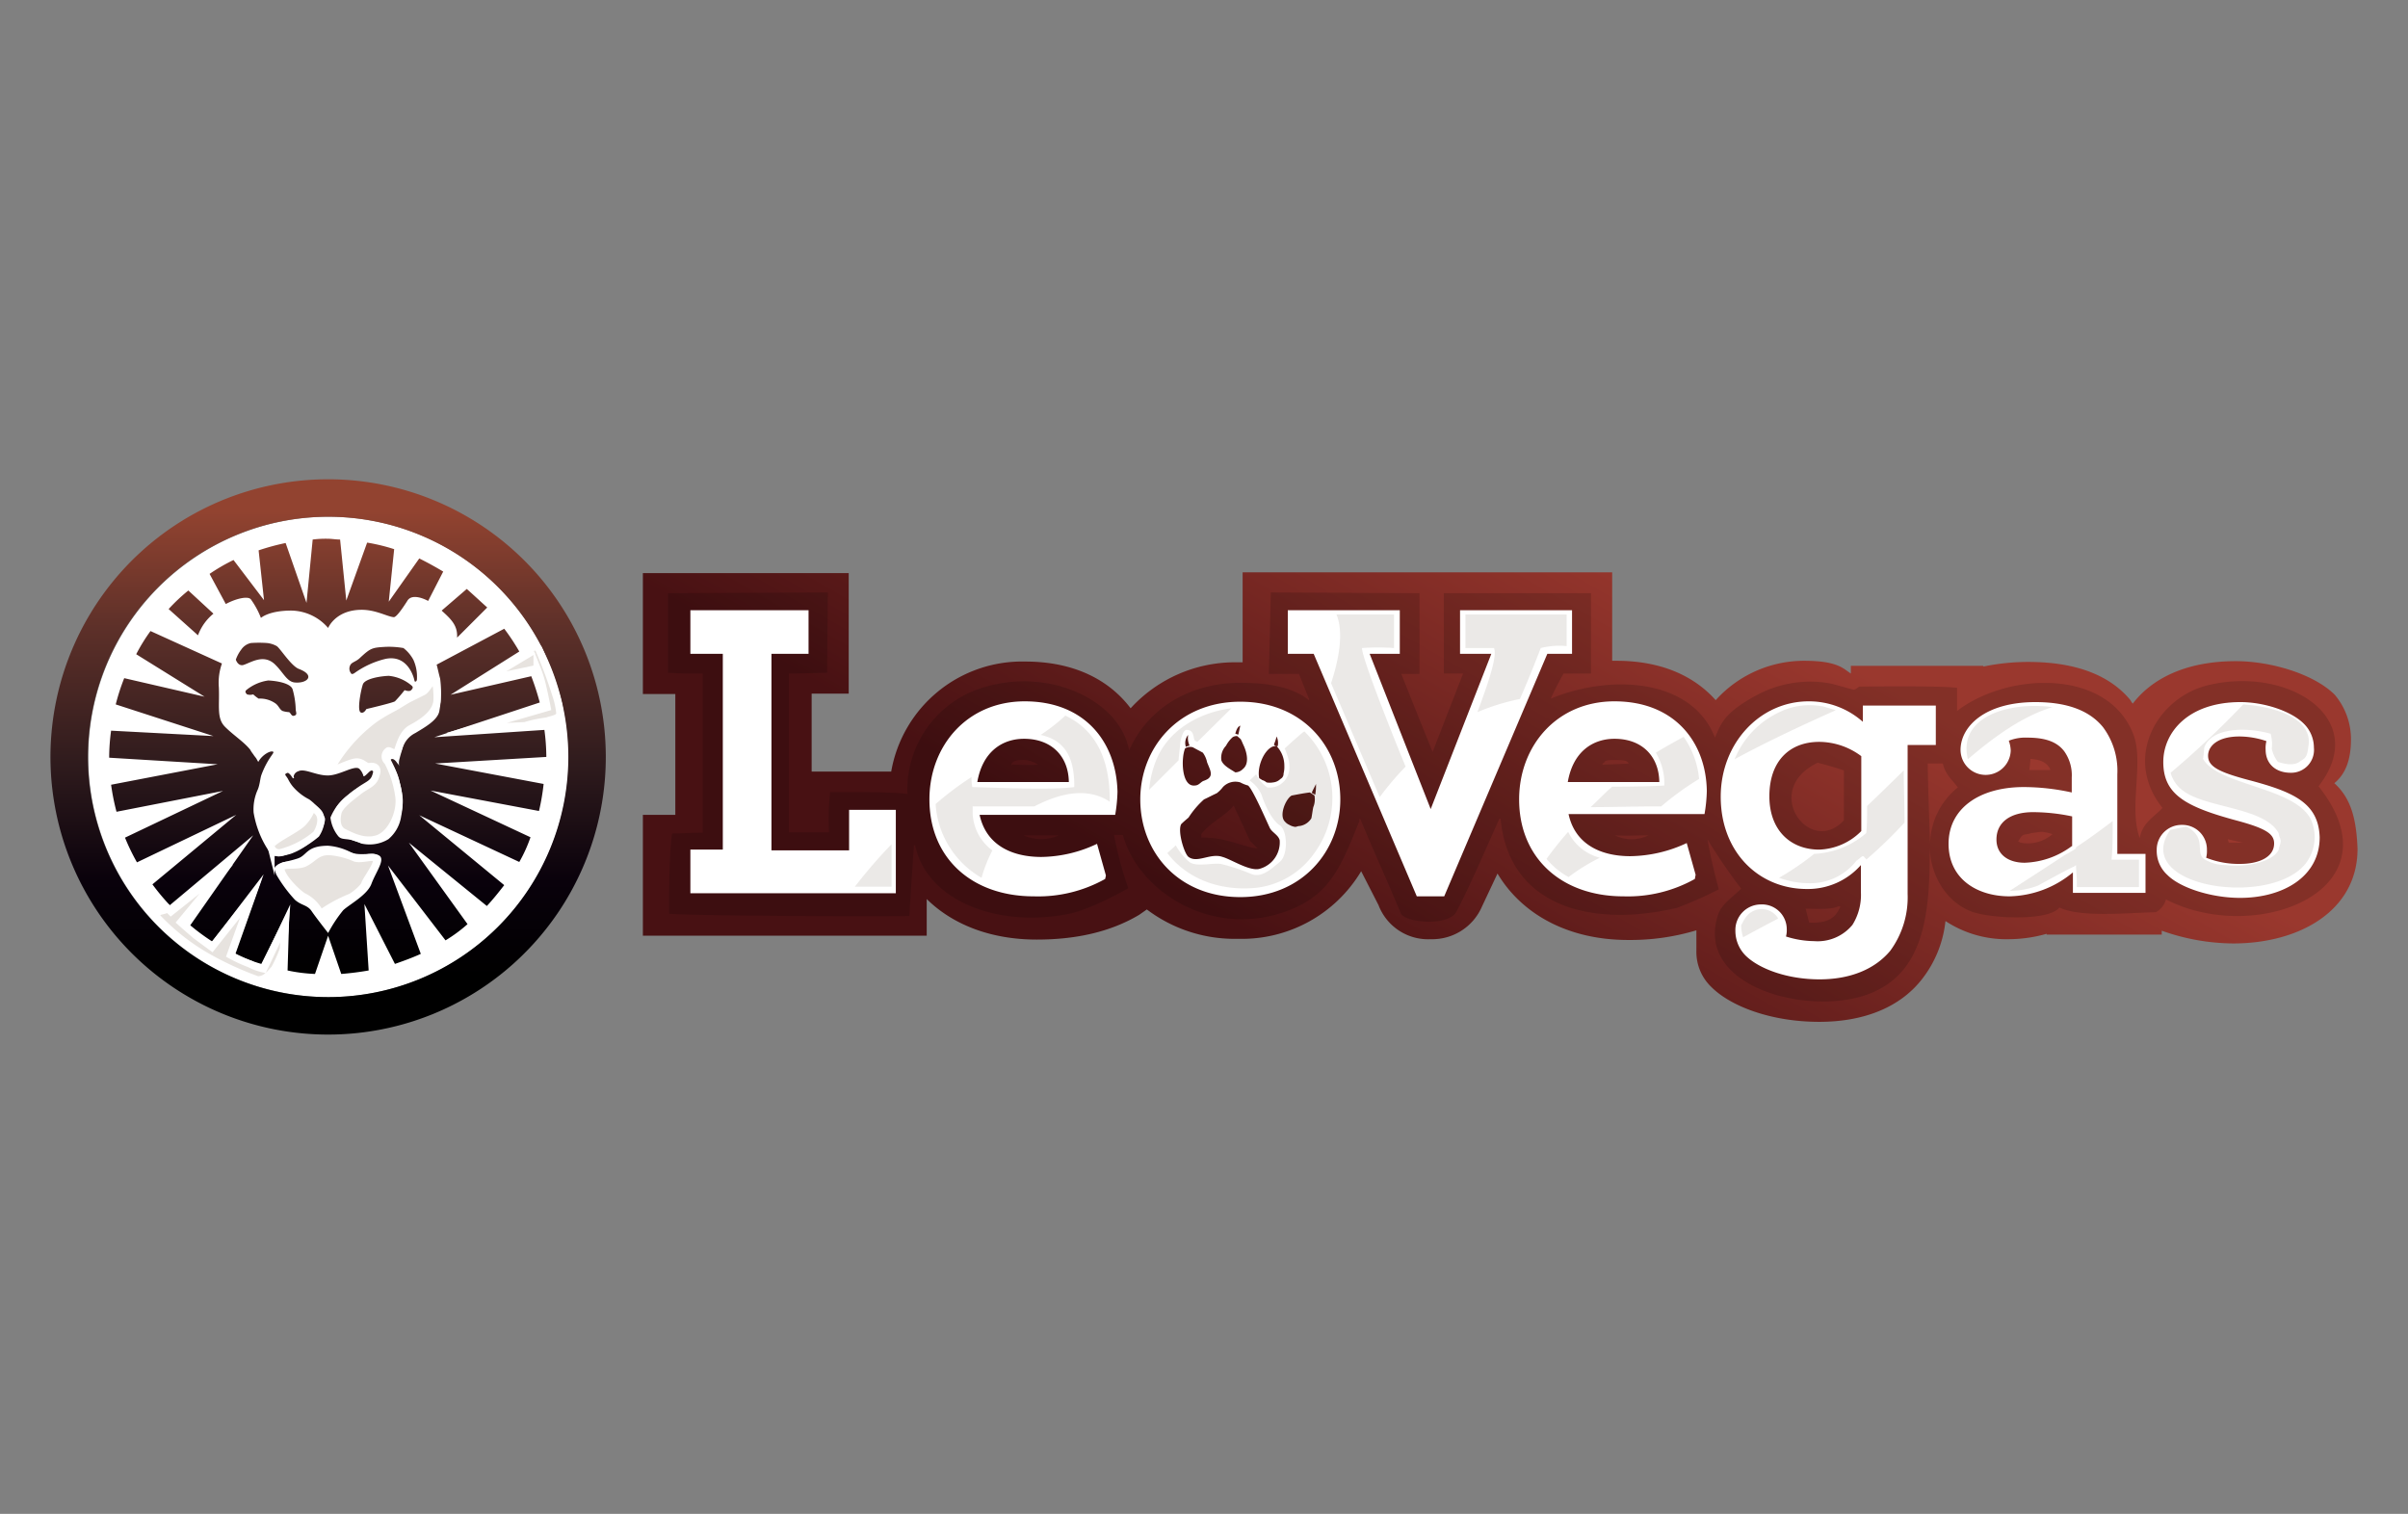
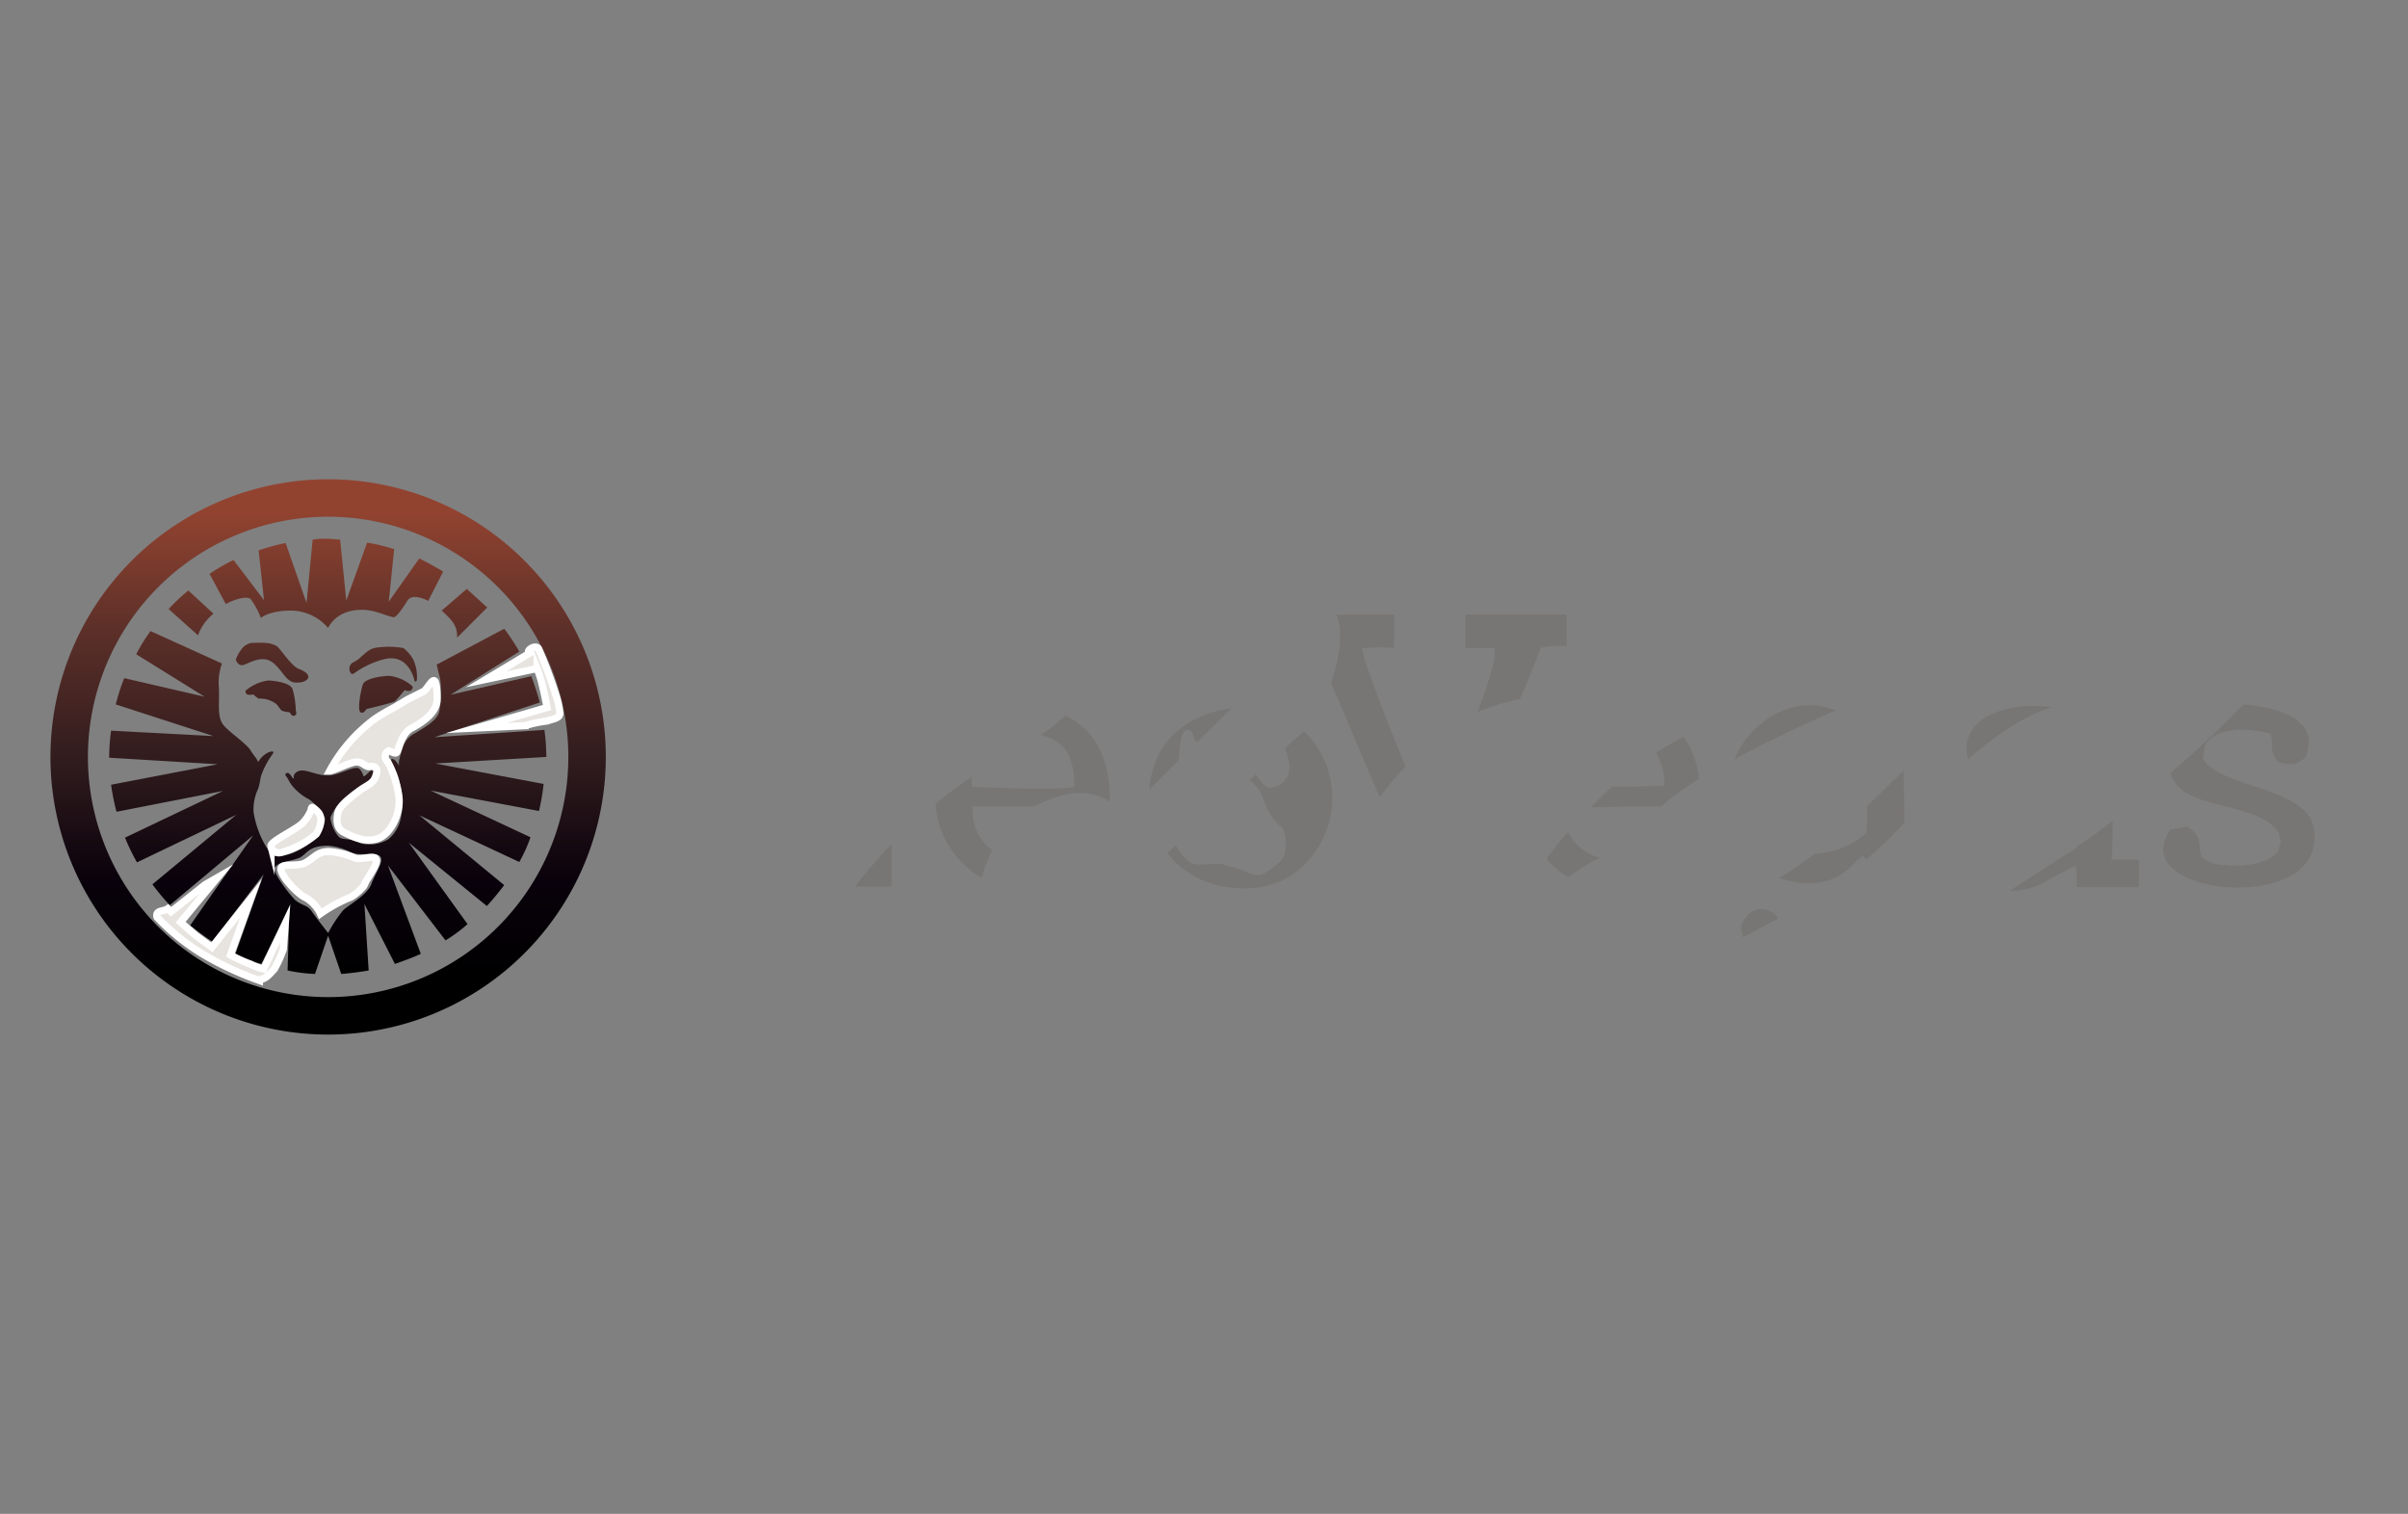
<svg xmlns="http://www.w3.org/2000/svg" viewBox="0 0 334 210">
  <rect x="0" y="0" width="334" height="210" fill="#808080" stroke="none" />
  <defs>
    <style>.a,.h{fill:none;}.b{fill:url(#a);}.c,.e{isolation:isolate;}.c{opacity:0.15;}.d{fill:#fff;}.e{fill:#3b200f;opacity:0.1;}.f{fill:url(#b);}.g{fill:#e7e3df;}.h{stroke:#fff;stroke-miterlimit:10;}</style>
    <linearGradient id="a" x1="821.673" y1="4060.149" x2="858.714" y2="4124.305" gradientTransform="matrix(1, 0, 0, -1, -634.945, 4197.389)" gradientUnits="userSpaceOnUse">
      <stop offset="0" stop-color="#481113" />
      <stop offset="1" stop-color="#9a382e" />
    </linearGradient>
    <linearGradient id="b" x1="620.336" y1="4054.145" x2="620.336" y2="4131.172" gradientTransform="matrix(1, 0, 0, -1, -574.823, 4197.389)" gradientUnits="userSpaceOnUse">
      <stop offset="0" />
      <stop offset="0.103" />
      <stop offset="0.271" stop-color="#09010b" />
      <stop offset="0.483" stop-color="#2f1b1d" />
      <stop offset="0.729" stop-color="#5d3029" />
      <stop offset="0.94" stop-color="#924330" />
    </linearGradient>
  </defs>
-   <rect class="a" width="334" height="210" />
-   <path class="b" d="M323.786,108.642c1.5-1.232,2.303-3.16,2.303-6.053a9.54,9.54,0,0,0-2.25-6.214c-2.839-2.839-8.785-4.66-13.713-4.66-7.071,0-11.731,2.518-14.302,5.892a2.519,2.519,0,0,1-.321-.482c-2.839-3.428-7.499-5.303-14.195-5.303a30.771,30.771,0,0,0-6.214.643v-.107h-18.373V93.43c-1.018-.643-1.768-1.768-6.481-1.768a16.52,16.52,0,0,0-12.267,5.464c-3.053-3.428-7.66-5.464-13.766-5.464h-.589V79.396H172.357V91.876h-.589a19.622,19.622,0,0,0-14.945,6.374c-3-3.964-7.874-6.481-14.623-6.481a18.427,18.427,0,0,0-18.587,15.266H112.578v-10.82H117.72V79.503h-28.55v16.766h4.5v16.766H89.169v16.766H128.54v-5.089c3.643,3.589,8.945,5.624,15.266,5.624,5.464,0,10.231-1.071,14.195-3.428l1.071-.75a20.173,20.173,0,0,0,12.642,4.071,19.276,19.276,0,0,0,17.087-9.374l2.41,4.714a7.351,7.351,0,0,0,7.231,4.714,7.508,7.508,0,0,0,7.124-4.553l2.143-4.553c3.428,5.731,9.91,9.213,18.105,9.213a31.695,31.695,0,0,0,9.481-1.339v2.893a6.726,6.726,0,0,0,2.089,4.982c2.678,2.678,8.303,4.821,14.945,4.821,6.16,0,11.142-1.982,14.195-5.839a15.764,15.764,0,0,0,3.321-8.142,15.346,15.346,0,0,0,8.731,2.518,19.512,19.512,0,0,0,5.303-.75v.107h15.963v-.536a30.095,30.095,0,0,0,9.91,1.768c9.213,0,17.248-4.553,17.248-13.123-.161-4.178-.911-7.017-3.214-9.106Z" />
-   <path class="c" d="M321.59,109.071c7.285-9.32-4.071-16.712-15.266-14.034-7.071,1.661-11.945,10.07-6.374,17.034-1.232,1.339-2.732,1.982-3.16,4.178-1.553-4.178.589-10.445-.857-14.302-3.482-9.213-17.355-8.785-24.479-3.321V95.412c-2.678-.321-13.606-.161-13.606-.161s-.482.428-.75.428c-1.071-.268-2.089-.589-3.16-.857a15.616,15.616,0,0,0-10.07,1.5c-4.821,2.571-5.142,4.071-5.999,5.999-3.16-8.142-14.302-8.892-22.765-5.41.643-1.5,1.768-3.482,1.768-3.482h3.803V82.288H200.264V93.43h2.678l-4.232,10.874s-2.893-7.124-4.339-10.82H196.89V82.288l-20.623-.107-.268,11.302h4.178s.911,2.303,1.393,3.482v.161c-2.678-2.143-6.803-2.41-9.535-2.41-6.91,0-12.695,3.482-15.266,9.053-.107.107-.107.268-.161.321-1.232-6.91-11.034-11.57-20.194-8.731a14.795,14.795,0,0,0-10.552,14.784c-2.089-.321-7.82-.268-10.713-.268a32.525,32.525,0,0,0-.161,5.571h-5.571V93.43c1.339,0,5.303-.107,5.303-.107l.107-11.142-22.176.107V93.323s2.25.161,4.821.107v22.069c-1.071,0-3.053.107-4.232.107-.321,1.232-.482,7.392-.429,11.142,2.143.268,26.729.428,33.318.321.161-2.518.428-6.803.643-9.803h.161c1.553,7.553,11.195,11.463,21.158,9.535,3.214-.589,8.41-3.589,8.41-3.589a51.528,51.528,0,0,1-1.982-7.392h1.232c2.143,7.981,12.802,14.784,23.569,10.231,5.464-2.303,6.91-6.481,9.213-12.106v-.321h.161c1.661,4.071,3.91,8.945,5.571,13.016.482,1.339,6.481,1.928,7.713-.107,1.982-3.75,4.553-9.803,5.999-12.963h.161c1.179,12.481,13.016,15.052,24.426,12.374a53.899,53.899,0,0,0,5.839-2.571s-1.071-3.91-1.553-6.91a75.496,75.496,0,0,0,4.66,6.803c-1.018,1.071-2.571,1.982-3.16,3.482-3.482,10.124,12.481,14.302,20.837,11.142,7.66-2.893,8.57-10.981,8.463-20.676,0,3.803,1.982,7.66,5.624,9.16,2.303,1.018,10.82,1.5,12.374-.482,2.893,1.393,9.32.75,13.391.643a2.916,2.916,0,0,0,1.393-1.768c12.534,6.481,32.568-1.339,21.158-15.695Zm-181.266-3c0,.482-.482-.643,1.393-.643a3.621,3.621,0,0,1,2.25.643C142.681,106.178,141.449,106.071,140.324,106.071Zm1.661,9.803h4.875a5.949,5.949,0,0,1-4.875,0Zm24.64.321v-.482c1.232-1.66,3.214-2.41,4.5-3.964.75,1.66,1.5,3.214,2.25,4.874l1.071,1.071c-2.089-.161-4.178-1.553-7.821-1.5ZM222.28,105.911c.482-.161,0-.482,1.393-.482s1.982,0,2.25.482c-1.232.107-2.41.107-3.643.161v-.161Zm1.714,9.963c1.553.107,3.053,0,4.66,0A5.271,5.271,0,0,1,223.994,115.874ZM250.937,127.98c-.161-.643-.321-1.232-.482-1.928,1.5,0,3.482.161,4.5-.321h.321c-.696,1.714-1.875,2.357-4.339,2.25Zm4.821-14.195c-4.714,5.142-11.57-4.178-3.642-7.981,1.232.321,2.41.643,3.642,1.071Zm11.945,3.321c-.107-3.589-.268-7.392-.321-11.195h2.089c.428,1.661,1.232,2.143,2.089,3.321a10.297,10.297,0,0,0-3.857,7.874Zm13.927-11.838c1.393.107,2.25.482,2.732,1.393v.161h-2.893a15.227,15.227,0,0,0,.161-1.553Zm-1.393,11.624c-.107-.107-.268-.107-.321-.161.321-.428.321-.643.643-.857.268-.161.857-.161,1.232-.321.321,0,.911-.161,1.5-.161a7.798,7.798,0,0,1,1.393.321,5.233,5.233,0,0,1-4.446,1.178Zm28.925,0a1.705,1.705,0,0,1-.161-.482c.643.161,1.393.321,2.089.482Z" />
-   <path class="d" d="M142.146,97.287c-8.035,0-13.231,6.214-13.231,13.606,0,8.142,5.892,13.445,14.463,13.445a19.014,19.014,0,0,0,9.91-2.41l.107-.482-1.232-4.392a18.459,18.459,0,0,1-7.713,1.821c-4.339,0-7.713-1.821-8.57-5.839H154.68a21.075,21.075,0,0,0,.321-3.214c-.161-6.91-4.553-12.534-12.856-12.534Zm-6.588,11.195c.75-4.339,3.589-5.999,6.481-5.999,3.803,0,6.16,2.41,6.214,5.999ZM172.035,97.34c-8.57,0-13.873,6.374-13.873,13.552,0,7.285,5.249,13.552,13.873,13.552,8.57,0,13.873-6.374,13.873-13.552C185.909,103.607,180.659,97.34,172.035,97.34Zm5.035,4.821a2.171,2.171,0,0,1,.161,1.339.577.577,0,0,1-.428-.107l-.107-.107A6.882,6.882,0,0,0,177.07,102.161Zm-5.035-1.5-.268,1.232c-.161,0-.321-.107-.428-.107C171.446,101.411,171.607,100.822,172.035,100.661Zm-1.982,2.785a4.275,4.275,0,0,1,.911-1.178,1.041,1.041,0,0,1,.643-.161c.107.107.321.268.482.428.161.268.268.589.428.911.482,1.071.75,2.518-.107,3.214a1.54,1.54,0,0,1-1.071.482c-.643-.428-1.66-.911-1.928-1.66a2.409,2.409,0,0,1,.643-2.035Zm-5.249-1.5a2.402,2.402,0,0,0,.161,1.393v.107a1.701,1.701,0,0,0-.482.161A1.754,1.754,0,0,1,164.804,101.947Zm-.428,1.875a1.313,1.313,0,0,1,1.071-.161c.482.268.911.482,1.393.75a3.402,3.402,0,0,1,.589,1.339c.428,1.071.857,1.768.107,2.303a3.117,3.117,0,0,1-.589.268c-.428.161-.643.643-1.232.643-1.821.214-1.928-3.696-1.339-5.142ZM174.66,120.534c-1.393.321-3.91-1.339-5.089-1.661-1.661-.589-3.482.911-4.714,0-.589-.428-1.553-3.589-1.018-4.553.321-.321.643-.589,1.018-.911A12.356,12.356,0,0,1,167,110.892c.589-.268,1.179-.589,1.768-.857a4.309,4.309,0,0,0,.857-.857,2.369,2.369,0,0,1,2.41-.643,4.96,4.96,0,0,0,1.071.428c.643.482,2.518,4.821,3,5.839.268.643,1.232,1.018,1.393,1.768a3.804,3.804,0,0,1-2.839,3.964Zm2.946-12.481a1.658,1.658,0,0,1-1.018.482,2.596,2.596,0,0,1-.911,0,1.538,1.538,0,0,0-.589-.321c-.161-.107-.268-.161-.428-.268-.321-1.5.589-3.75,1.768-4.339a1.256,1.256,0,0,1,.643-.107,3.931,3.931,0,0,1,1.071,2.732,3.646,3.646,0,0,1-.107,1.071.796.796,0,0,1-.428.75Zm4.553,3.91c-.107.482-.161,1.071-.268,1.553a2.304,2.304,0,0,1-1.66,1.071c-.268,0-.482.161-.643.107a2.112,2.112,0,0,1-.75-.268,1.678,1.678,0,0,1-.589-.428c-.911-.857.107-3.214.911-3.643.857-.161,1.66-.321,2.518-.428a6.672,6.672,0,0,1,.643.428,2.819,2.819,0,0,1-.161,1.607Zm.268-1.714-.482-.268c.161-.428.428-.857.589-1.232A7.591,7.591,0,0,1,182.427,110.249Zm-64.653,7.713H107.007V90.698h5.142V84.645H95.758V90.698h4.499v27.158H95.758v6.053h28.497v-11.57h-6.481v5.624ZM223.94,97.287c-8.035,0-13.231,6.214-13.231,13.606,0,8.142,5.892,13.445,14.463,13.445a19.013,19.013,0,0,0,9.91-2.41l.107-.589-1.232-4.392a18.93,18.93,0,0,1-7.82,1.821c-4.339,0-7.713-1.821-8.57-5.839h18.855a21.076,21.076,0,0,0,.321-3.214c-.107-6.803-4.5-12.427-12.802-12.427Zm-6.481,11.195c.75-4.339,3.589-5.999,6.481-5.999,3.803,0,6.16,2.41,6.214,5.999Zm76.224-1.071a10.116,10.116,0,0,0-1.982-6.535c-1.821-2.25-4.875-3.482-9.374-3.482-7.071,0-10.392,3.428-10.392,6.642a3.482,3.482,0,0,0,6.963.054,4.553,4.553,0,0,0-.268-1.339,6.194,6.194,0,0,1,2.571-.428c2.303,0,4.071.482,5.142,1.928a5.726,5.726,0,0,1,1.018,3.589v2.089a31.138,31.138,0,0,0-6.642-.75c-6.214,0-10.445,3-10.445,7.874s3.964,7.285,8.463,7.285a14.189,14.189,0,0,0,8.785-3.321v2.839h10.07v-5.41h-3.91Zm-6.321,9.963a11.531,11.531,0,0,1-6.535,2.303c-2.303,0-3.91-1.178-3.91-3.214,0-2.41,1.928-3.803,5.089-3.803a26.528,26.528,0,0,1,5.41.589v4.125ZM218.048,90.698V84.645h-15.534V90.698h4.339l-8.41,21.533L189.98,90.698h4.178V84.645h-15.534V90.698h3.589l14.302,33.639h3.803L214.62,90.698Zm40.335,9.428a11.266,11.266,0,0,0-7.499-2.839c-6.803,0-12.213,5.839-12.213,13.231,0,7.713,5.303,12.802,11.945,12.802a9.792,9.792,0,0,0,7.499-3.321v3.75a7.816,7.816,0,0,1-1.178,4.553,6.251,6.251,0,0,1-5.303,2.25,13.23,13.23,0,0,1-3.91-.643,3.297,3.297,0,0,0,.107-1.018,3.439,3.439,0,0,0-3.643-3.428,3.54,3.54,0,0,0-3.482,3.642,4.864,4.864,0,0,0,1.393,3.428c1.821,1.821,5.731,3.321,10.285,3.321,4.232,0,7.66-1.393,9.802-3.964a12.541,12.541,0,0,0,2.41-7.874V103.34h3.91V97.876H258.383v2.25Zm-.214,15.159a8.59,8.59,0,0,1-5.839,2.571c-3.964,0-6.91-2.678-6.91-7.392,0-4.982,2.893-7.553,6.91-7.553a9.802,9.802,0,0,1,5.839,1.982v10.392Zm53.566-7.124c-3.964-1.071-5.464-1.821-5.464-3.321,0-1.393,1.393-2.678,4.339-2.678a11.691,11.691,0,0,1,3.75.643,4.014,4.014,0,0,0-.107,1.178c0,1.982,1.393,3.214,3.482,3.214a3.17,3.17,0,0,0,3.214-3.482,4.664,4.664,0,0,0-1.393-3.321c-1.821-1.821-5.624-3-8.785-3-7.285,0-10.713,4.232-10.713,8.303,0,4.5,3.053,6.214,10.231,8.142,3.964,1.071,5.142,1.821,5.142,3.16,0,1.928-2.143,2.839-4.714,2.839a12.15,12.15,0,0,1-4.714-.857,3.643,3.643,0,0,0,.107-1.071,3.402,3.402,0,0,0-3.482-3.482,3.441,3.441,0,0,0-3.482,3.482,4.518,4.518,0,0,0,1.5,3.482c1.768,1.768,6.053,3.16,10.07,3.16,5.892,0,11.034-2.893,11.034-8.41-.161-4.821-3.696-6.321-10.017-7.981Z" />
  <path class="e" d="M217.298,89.627V85.234H203.264v4.66h3.964c.482,1.179-.857,4.982-2.303,8.892a29.895,29.895,0,0,1,5.892-1.821c1.018-2.303,1.982-4.714,2.893-7.071a10.521,10.521,0,0,1,3.589-.268Zm-39.103,14.195c.321.75,1.018,2.41.428,3.749a2.732,2.732,0,0,1-2.839,1.661,5.013,5.013,0,0,1-1.553-1.821l-.911.857a4.663,4.663,0,0,1,1.661,1.982c.429,1.339,1.393,3.482,2.518,4.232,1.071.643,1.232,4.071,0,5.089s-2.518,2.25-3.964,1.66a25.949,25.949,0,0,0-4.232-1.393c-1.232-.161-3.482.482-4.392-.321a8.023,8.023,0,0,1-1.821-2.25l-1.178,1.071c2.41,3.16,6.481,5.142,11.57,4.875a11.396,11.396,0,0,0,8.785-4.821,12.928,12.928,0,0,0-1.339-16.927C180.82,101.411,178.195,103.822,178.195,103.822Zm-54.53,19.176v-5.892a68.523,68.523,0,0,0-5.089,5.892Zm40.067-20.087S164,101.25,164.59,101.25c1.178,0,.857,1.339,1.178,1.5.107.107.268.107.321.161l4.714-4.66c-3.964.482-8.785,2.732-10.552,7.499a13.918,13.918,0,0,0-.857,3.803l4.071-4.071Zm53.78,12.481c-1.178,1.339-2.143,2.571-3,3.75a10.361,10.361,0,0,0,3.053,2.518,27.402,27.402,0,0,1,4.339-2.678A6.75,6.75,0,0,1,217.512,115.392ZM147.77,99.269a26.556,26.556,0,0,1-3.428,2.678c3.428.75,4.714,3.214,4.66,7.231-3,.428-10.285.107-14.141,0a6.591,6.591,0,0,1-.107-1.393,44.795,44.795,0,0,0-4.982,3.75,12.739,12.739,0,0,0,6.374,10.231,19.979,19.979,0,0,1,1.5-3.803,6.687,6.687,0,0,1-2.732-5.089v-1.018h8.57a7.173,7.173,0,0,1,.643-.321c4.982-2.41,8.035-1.5,9.803-.321.054-6.106-2.089-10.017-6.16-11.945Zm45.584-9.374v-4.66h-7.981c1.071,2.571.268,6.481-.75,9.535,2.25,5.249,4.5,10.552,6.749,15.802a42.228,42.228,0,0,1,3.589-4.232c-2.678-6.535-5.999-15.052-6.053-16.445a30.748,30.748,0,0,1,4.446,0Zm79.598,15.427c3.75-3.214,7.66-5.999,11.731-7.231-5.946-.803-13.177,1.286-11.731,7.231ZM293.04,114.16v-.268c-1.553,1.178-3.214,2.41-5.089,3.642v.161a17.27,17.27,0,0,1-1.553.911c-2.518,1.661-5.089,3.321-7.66,4.982a11.307,11.307,0,0,0,3.964-.75c1.553-.857,3.214-1.768,4.821-2.571.107,0,.428-.268.428-.268,0,.75.161,1.928.107,3.053h8.624v-3.803h-3.803C293.04,117.856,293.04,115.82,293.04,114.16Zm-63.368-9.749a8.31,8.31,0,0,1,1.178,4.553c-1.66.107-4.392.161-7.231.161-1.071.911-1.982,1.928-3,2.839,2.893,0,6.535-.107,9.803-.107a39.475,39.475,0,0,1,5.249-3.803,12.09,12.09,0,0,0-2.143-5.839c-1.286.696-2.625,1.446-3.857,2.196Zm90.954,9.481c-1.982-4.714-12.963-4.875-15.052-8.624a15.23,15.23,0,0,0,.161-1.553c1.018-2.893,6.053-2.839,9.213-1.928a5.611,5.611,0,0,1,.161,2.089,4.403,4.403,0,0,0,.857,1.821c1.071.321,2.303.589,3.16-.161.857-.428.911-.911,1.071-2.089.589-3.75-4.5-5.41-9.053-5.731a125.354,125.354,0,0,1-10.07,9.481,4.568,4.568,0,0,0,1.768,2.518c3.214,2.41,11.302,2.25,13.231,5.892,0,.321.268.75.268,1.071,0,.428-.268.857-.268,1.178-.75,1.66-4.392,2.518-7.392,2.143a5.666,5.666,0,0,1-3-.857c-1.232-1.018.482-2.893-2.41-4.5l-2.25.482c-5.624,8.142,14.891,10.981,19.123,4.178a6.036,6.036,0,0,0,.482-5.41Zm-67.6-15.855a9.566,9.566,0,0,0-6.214.75,12.347,12.347,0,0,0-6.214,6.535c4.714-2.571,9.963-4.982,14.034-6.803Zm-9.588,28.229c-1.071.428-1.393,1.071-1.928,2.089a5.393,5.393,0,0,0,.268,1.661c1.393-.75,3.053-1.661,4.821-2.571v-.107A2.681,2.681,0,0,0,243.438,126.266Zm15.534-14.463c0,1.339,0,2.678-.107,3.75a11.892,11.892,0,0,1-7.231,2.893,37.736,37.736,0,0,1-4.875,3.321,12.338,12.338,0,0,0,4.232.75,8.06,8.06,0,0,0,6.535-3.16c.161,0,.643-.589.857-.589s.268.321.428.321v.107h.107a65.202,65.202,0,0,0,5.249-5.089c0-2.41-.107-4.874-.107-7.231-1.661,1.607-3.321,3.268-5.089,4.928Z" />
-   <path class="d" d="M45.514,71.682A33.318,33.318,0,1,1,12.249,105,33.354,33.354,0,0,1,45.514,71.682Z" />
  <path class="f" d="M34.8,83.145a11.547,11.547,0,0,1,1.393,2.571s1.071-1.018,4.232-1.018a6.877,6.877,0,0,1,5.089,2.41s1.018-2.518,4.66-2.518c1.928,0,3.482.911,4.392,1.018.321.107,1.071-.911,1.928-2.25.482-.857,1.768-.589,2.893,0l2.089-4.071c-1.071-.643-2.143-1.232-3.321-1.821l-4.232,5.999.75-7.285a25.592,25.592,0,0,0-3.75-.911L48.031,83.306l-.857-8.463c-.589,0-1.179-.107-1.661-.107a14.35,14.35,0,0,0-2.143.107l-.857,8.785-2.893-8.303a32.492,32.492,0,0,0-3.75,1.018l.75,6.91L32.39,77.682A25.54,25.54,0,0,0,29.069,79.61l2.25,4.178C32.819,82.985,34.425,82.663,34.8,83.145ZM50.334,94.93c-.268.75-.857,3.75-.268,3.91.428.161.75-.482.75-.482s3.643-.857,3.964-1.071A19.992,19.992,0,0,0,56.12,95.733s.643.268.911,0,.268-.428.107-.589a5.711,5.711,0,0,0-3.214-1.393C52.584,93.805,50.602,94.18,50.334,94.93Zm-8.892-2.143c-1.071-.428-2.571-2.839-3.053-3.16a3.532,3.532,0,0,0-1.339-.428,15.727,15.727,0,0,0-2.25,0,2.182,2.182,0,0,0-1.339.911,5.06,5.06,0,0,0-.75,1.393s.268.911,1.018.75c1.071-.321,2.893-1.66,4.5,0,1.071,1.071,1.553,2.25,2.571,2.41C42.568,94.876,43.853,93.698,41.443,92.787Zm19.873-8.035c1.178,1.071,2.089,1.928,2.089,3.428v.268L67.582,84.27c-1.018-.911-1.928-1.768-2.839-2.571l-3.482,3ZM75.778,105a28.733,28.733,0,0,0-.268-3.75l-15.266,1.018,14.623-4.821a36.243,36.243,0,0,0-1.178-3.643L62.494,96.376l9.535-5.999a29.282,29.282,0,0,0-2.089-3.16l-9.374,4.982c.161.589.321,1.393.482,1.928a14.322,14.322,0,0,1-.107,4.5c-.214,1.286-2.089,2.303-3.321,3.053a3.433,3.433,0,0,0-1.821,2.25c-.161.482-.321,1.071-.428,1.5a2.301,2.301,0,0,0,0,.857.947.947,0,0,0-.268-.428c-.429-.643-.75-.643-.911-.482-.268.161.321.643.643,1.393a7.341,7.341,0,0,1,.643,1.928,9.664,9.664,0,0,1,.161,4.553,5.104,5.104,0,0,1-1.768,3.16,5.022,5.022,0,0,1-3.803.589c-1.821-.911-2.571-.321-3.16-1.018A5.013,5.013,0,0,1,45.835,113.41a7.586,7.586,0,0,1,2.518-3.214c1.393-1.232,2.518-1.339,2.893-1.768.268-.161.321-.428.428-.75.107-.428.268-.643,0-.75-.161-.107-.268,0-.482.161-.321.321-.643.643-.75.589-.107-.107,0-.107-.107-.268a2.124,2.124,0,0,0-.482-.75c-.643-.589-2.732.911-4.392.911s-3.214-1.018-4.071-.589a.938.938,0,0,0-.643.643c-.053.214.107.268,0,.321-.161.107-.268-.268-.482-.482-.268-.268-.321-.321-.589-.161s0,.268.268.75a5.604,5.604,0,0,0,.643,1.018,7.381,7.381,0,0,0,2.303,1.821,7.096,7.096,0,0,1,2.143,2.518c.268.482-.589,1.982-.643,2.143l-.75.75a8.856,8.856,0,0,1-3.321,2.143c-1.018.268-2.143.643-2.839-.107a13.632,13.632,0,0,1-2.303-5.624,6.643,6.643,0,0,1,.589-3.214c.268-.643.321-1.5.482-1.982.857-2.303,1.821-3.053,1.661-3.214-.268-.268-1.5.321-2.089,1.393l-.268-.482c-.107-.161-.268-.321-.428-.589a4.354,4.354,0,0,1-.429-.643c-.857-1.071-2.303-1.982-3.482-3.16s-.75-2.839-.857-5.464a7.931,7.931,0,0,1,.429-3.321l-9.91-4.5a24.654,24.654,0,0,0-1.982,3.214l9.481,5.892L17.231,94.073a28.871,28.871,0,0,0-1.178,3.642l13.552,4.392-14.195-.75A27.773,27.773,0,0,0,15.142,105v.107l15.052.911L15.41,108.857a30.955,30.955,0,0,0,.75,3.75l14.784-2.893-13.606,6.481a28.822,28.822,0,0,0,1.661,3.428l13.766-6.589-11.624,9.642a31.356,31.356,0,0,0,2.41,2.893l11.57-9.695-8.731,12.481a29.776,29.776,0,0,0,3.053,2.25l7.124-9.32-3.91,11.034a20.761,20.761,0,0,0,3.589,1.393l3.91-7.821-.268,8.731a22.386,22.386,0,0,0,3.803.482l1.821-5.303,1.821,5.303c1.339-.107,2.571-.268,3.803-.482l-.589-9.213,4.232,8.303c1.232-.428,2.41-.857,3.589-1.393l-4.553-12.267,7.981,10.392a20.354,20.354,0,0,0,3.053-2.25l-8.142-11.302,10.82,8.785c.857-.911,1.66-1.928,2.41-2.893L58.155,113.088,72.028,119.57a19.773,19.773,0,0,0,1.553-3.428L59.708,109.66l15.052,2.839a30.487,30.487,0,0,0,.643-3.75l-15.052-2.839C60.405,105.911,75.778,105,75.778,105ZM51.513,122.623c-.589,1.553-3.053,2.839-3.91,3.643a18.699,18.699,0,0,0-2.089,3.16s-1.768-2.25-2.303-3.053c-.589-.857-1.393-.75-2.303-1.553a19.242,19.242,0,0,1-2.571-3.482c-.321-.857-.428-.911.107-1.339s1.553-.482,2.839-.911c1.339-.428,1.178-1.768,4.232-1.768a8.238,8.238,0,0,1,3.16.911c1.232.589,3.16-.107,3.964.482S52.102,121.016,51.513,122.623ZM37.211,94.394a6.142,6.142,0,0,0-3.053,1.339c-.161.161-.161.321.107.589a1.474,1.474,0,0,0,.857,0,5.345,5.345,0,0,0,.75.589,3.71,3.71,0,0,1,2.303.643c.482.321.589.857,1.018,1.071a3.616,3.616,0,0,0,.911.161c.268.161.321.643.75.482s.161-.482.161-.911a11.231,11.231,0,0,0-.429-2.732C40.318,94.769,38.389,94.448,37.211,94.394Zm8.303-27.908A38.514,38.514,0,1,0,84.027,105,38.52,38.52,0,0,0,45.514,66.486Zm0,71.831A33.318,33.318,0,1,1,78.831,105a33.319,33.319,0,0,1-33.318,33.318Zm-15.909-53.19-3.482-3.214a25.256,25.256,0,0,0-2.732,2.571l4.071,3.643A6.991,6.991,0,0,1,29.605,85.127Zm27.961,9.428c.161,0,.268-.107.268-.428a5.711,5.711,0,0,0-.482-2.571,5.132,5.132,0,0,0-1.393-1.661,11.684,11.684,0,0,0-2.571-.161c-1.768.107-1.982.161-3.428,1.5-.589.589-1.178.589-1.393,1.071a1.021,1.021,0,0,0,.107,1.071c.107.268.482,0,.482,0a12.253,12.253,0,0,1,4.339-1.982c3.214-.643,3.964,2.893,3.964,2.893s.053.268.107.268Z" />
  <path class="g" d="M77.278,96.965a67.454,67.454,0,0,0-2.571-6.963c-.428-.643-1.553.161-1.393.428l.161.161-6.053,3.643,7.071-1.5a16.35,16.35,0,0,1,.75,2.41c.321,1.339.643,3,.643,3l-9.803,2.839,6.749-.321a17.317,17.317,0,0,1,3.053-.643c.643-.268,1.768-.321,1.768-1.071a11.784,11.784,0,0,0-.375-1.982ZM60.512,95.09c-.268-1.821-1.179.589-1.821.857l-2.035,1.018c-.589.321-1.393.857-1.982,1.178a27.314,27.314,0,0,0-2.571,1.5,21.998,21.998,0,0,0-6.374,7.285h.107c1.018-.268,2.839-1.232,3.642-1.232.857,0,1.232.75,1.768.643.482-.107,1.339,0,.911,1.179-.321,1.232-1.232,1.339-2.41,2.25s-2.518,1.928-2.839,2.839c-.268,1.018-.268,2.303.75,2.839,1.018.482,2.893,1.553,4.821.857,1.928-.75,3.16-3.803,2.839-5.839a14.332,14.332,0,0,0-1.553-4.821.924.924,0,0,1,.107-1.5c.321,0,1.018.643,1.232.107.268-.589.643-2.518,1.928-3.214s3.482-1.982,3.589-3.91A11.984,11.984,0,0,0,60.512,95.09Zm-21.64,23.194a12.515,12.515,0,0,0,4.982-2.571c.429-.643,1.071-2.143.268-3.053a4,4,0,0,0-.75-.643c-.268-.107-.161.428-.321.589a5.681,5.681,0,0,1-1.071,1.553c-.857.911-4.553,2.571-4.392,3.214A1.122,1.122,0,0,0,38.871,118.284ZM34.64,133.711a20.741,20.741,0,0,1-2.678-1.232l2.839-7.874-5.41,6.803s-1.179-.857-2.25-1.661c-1.071-.911-2.089-1.821-2.089-1.821l5.142-6.214L28.426,122.73,23.712,126.48l-.428-.428c-.589.428-1.768.161-1.5,1.179a30.294,30.294,0,0,0,6.642,5.303,45.705,45.705,0,0,0,7.553,3.482v-.107c.911-.107,1.393-.75,2.089-1.5a18.306,18.306,0,0,0,1.232-2.732l.268-3.589-3,6.321a7.812,7.812,0,0,1-1.928-.696Zm14.623-14.677a10.877,10.877,0,0,0-3.642-.911c-1.768,0-2.143,1.071-3.482,1.661-1.339.482-3.321-.161-3.16.911.268,1.178,2.143,3.053,3.053,3.642a5.011,5.011,0,0,1,2.41,2.41,20.399,20.399,0,0,1,4.232-2.303,7.12,7.12,0,0,0,1.66-1.393,1.608,1.608,0,0,0,.321-.589c.429-.857,1.928-2.839,1.5-3.321C51.834,118.606,50.281,119.302,49.263,119.034Z" />
  <path class="h" d="M77.278,96.965a67.454,67.454,0,0,0-2.571-6.963c-.428-.643-1.553.161-1.393.428l.161.161-6.053,3.643,7.071-1.5a16.35,16.35,0,0,1,.75,2.41c.321,1.339.643,3,.643,3l-9.803,2.839,6.749-.321a17.317,17.317,0,0,1,3.053-.643c.643-.268,1.768-.321,1.768-1.071a11.784,11.784,0,0,0-.375-1.982ZM60.512,95.09c-.268-1.821-1.179.589-1.821.857l-2.035,1.018c-.589.321-1.393.857-1.982,1.178a27.314,27.314,0,0,0-2.571,1.5,21.998,21.998,0,0,0-6.374,7.285h.107c1.018-.268,2.839-1.232,3.642-1.232.857,0,1.232.75,1.768.643.482-.107,1.339,0,.911,1.179-.321,1.232-1.232,1.339-2.41,2.25s-2.518,1.928-2.839,2.839c-.268,1.018-.268,2.303.75,2.839,1.018.482,2.893,1.553,4.821.857,1.928-.75,3.16-3.803,2.839-5.839a14.332,14.332,0,0,0-1.553-4.821.924.924,0,0,1,.107-1.5c.321,0,1.018.643,1.232.107.268-.589.643-2.518,1.928-3.214s3.482-1.982,3.589-3.91A11.984,11.984,0,0,0,60.512,95.09Zm-21.64,23.194a12.515,12.515,0,0,0,4.982-2.571c.429-.643,1.071-2.143.268-3.053a4,4,0,0,0-.75-.643c-.268-.107-.161.428-.321.589a5.681,5.681,0,0,1-1.071,1.553c-.857.911-4.553,2.571-4.392,3.214A1.122,1.122,0,0,0,38.871,118.284ZM34.64,133.711a20.741,20.741,0,0,1-2.678-1.232l2.839-7.874-5.41,6.803s-1.179-.857-2.25-1.661c-1.071-.911-2.089-1.821-2.089-1.821l5.142-6.214L28.426,122.73,23.712,126.48l-.428-.428c-.589.428-1.768.161-1.5,1.179a30.294,30.294,0,0,0,6.642,5.303,45.705,45.705,0,0,0,7.553,3.482v-.107c.911-.107,1.393-.75,2.089-1.5a18.306,18.306,0,0,0,1.232-2.732l.268-3.589-3,6.321a7.812,7.812,0,0,1-1.928-.696Zm14.623-14.677a10.877,10.877,0,0,0-3.642-.911c-1.768,0-2.143,1.071-3.482,1.661-1.339.482-3.321-.161-3.16.911.268,1.178,2.143,3.053,3.053,3.642a5.011,5.011,0,0,1,2.41,2.41,20.399,20.399,0,0,1,4.232-2.303,7.12,7.12,0,0,0,1.66-1.393,1.608,1.608,0,0,0,.321-.589c.429-.857,1.928-2.839,1.5-3.321C51.834,118.606,50.281,119.302,49.263,119.034Z" />
</svg>